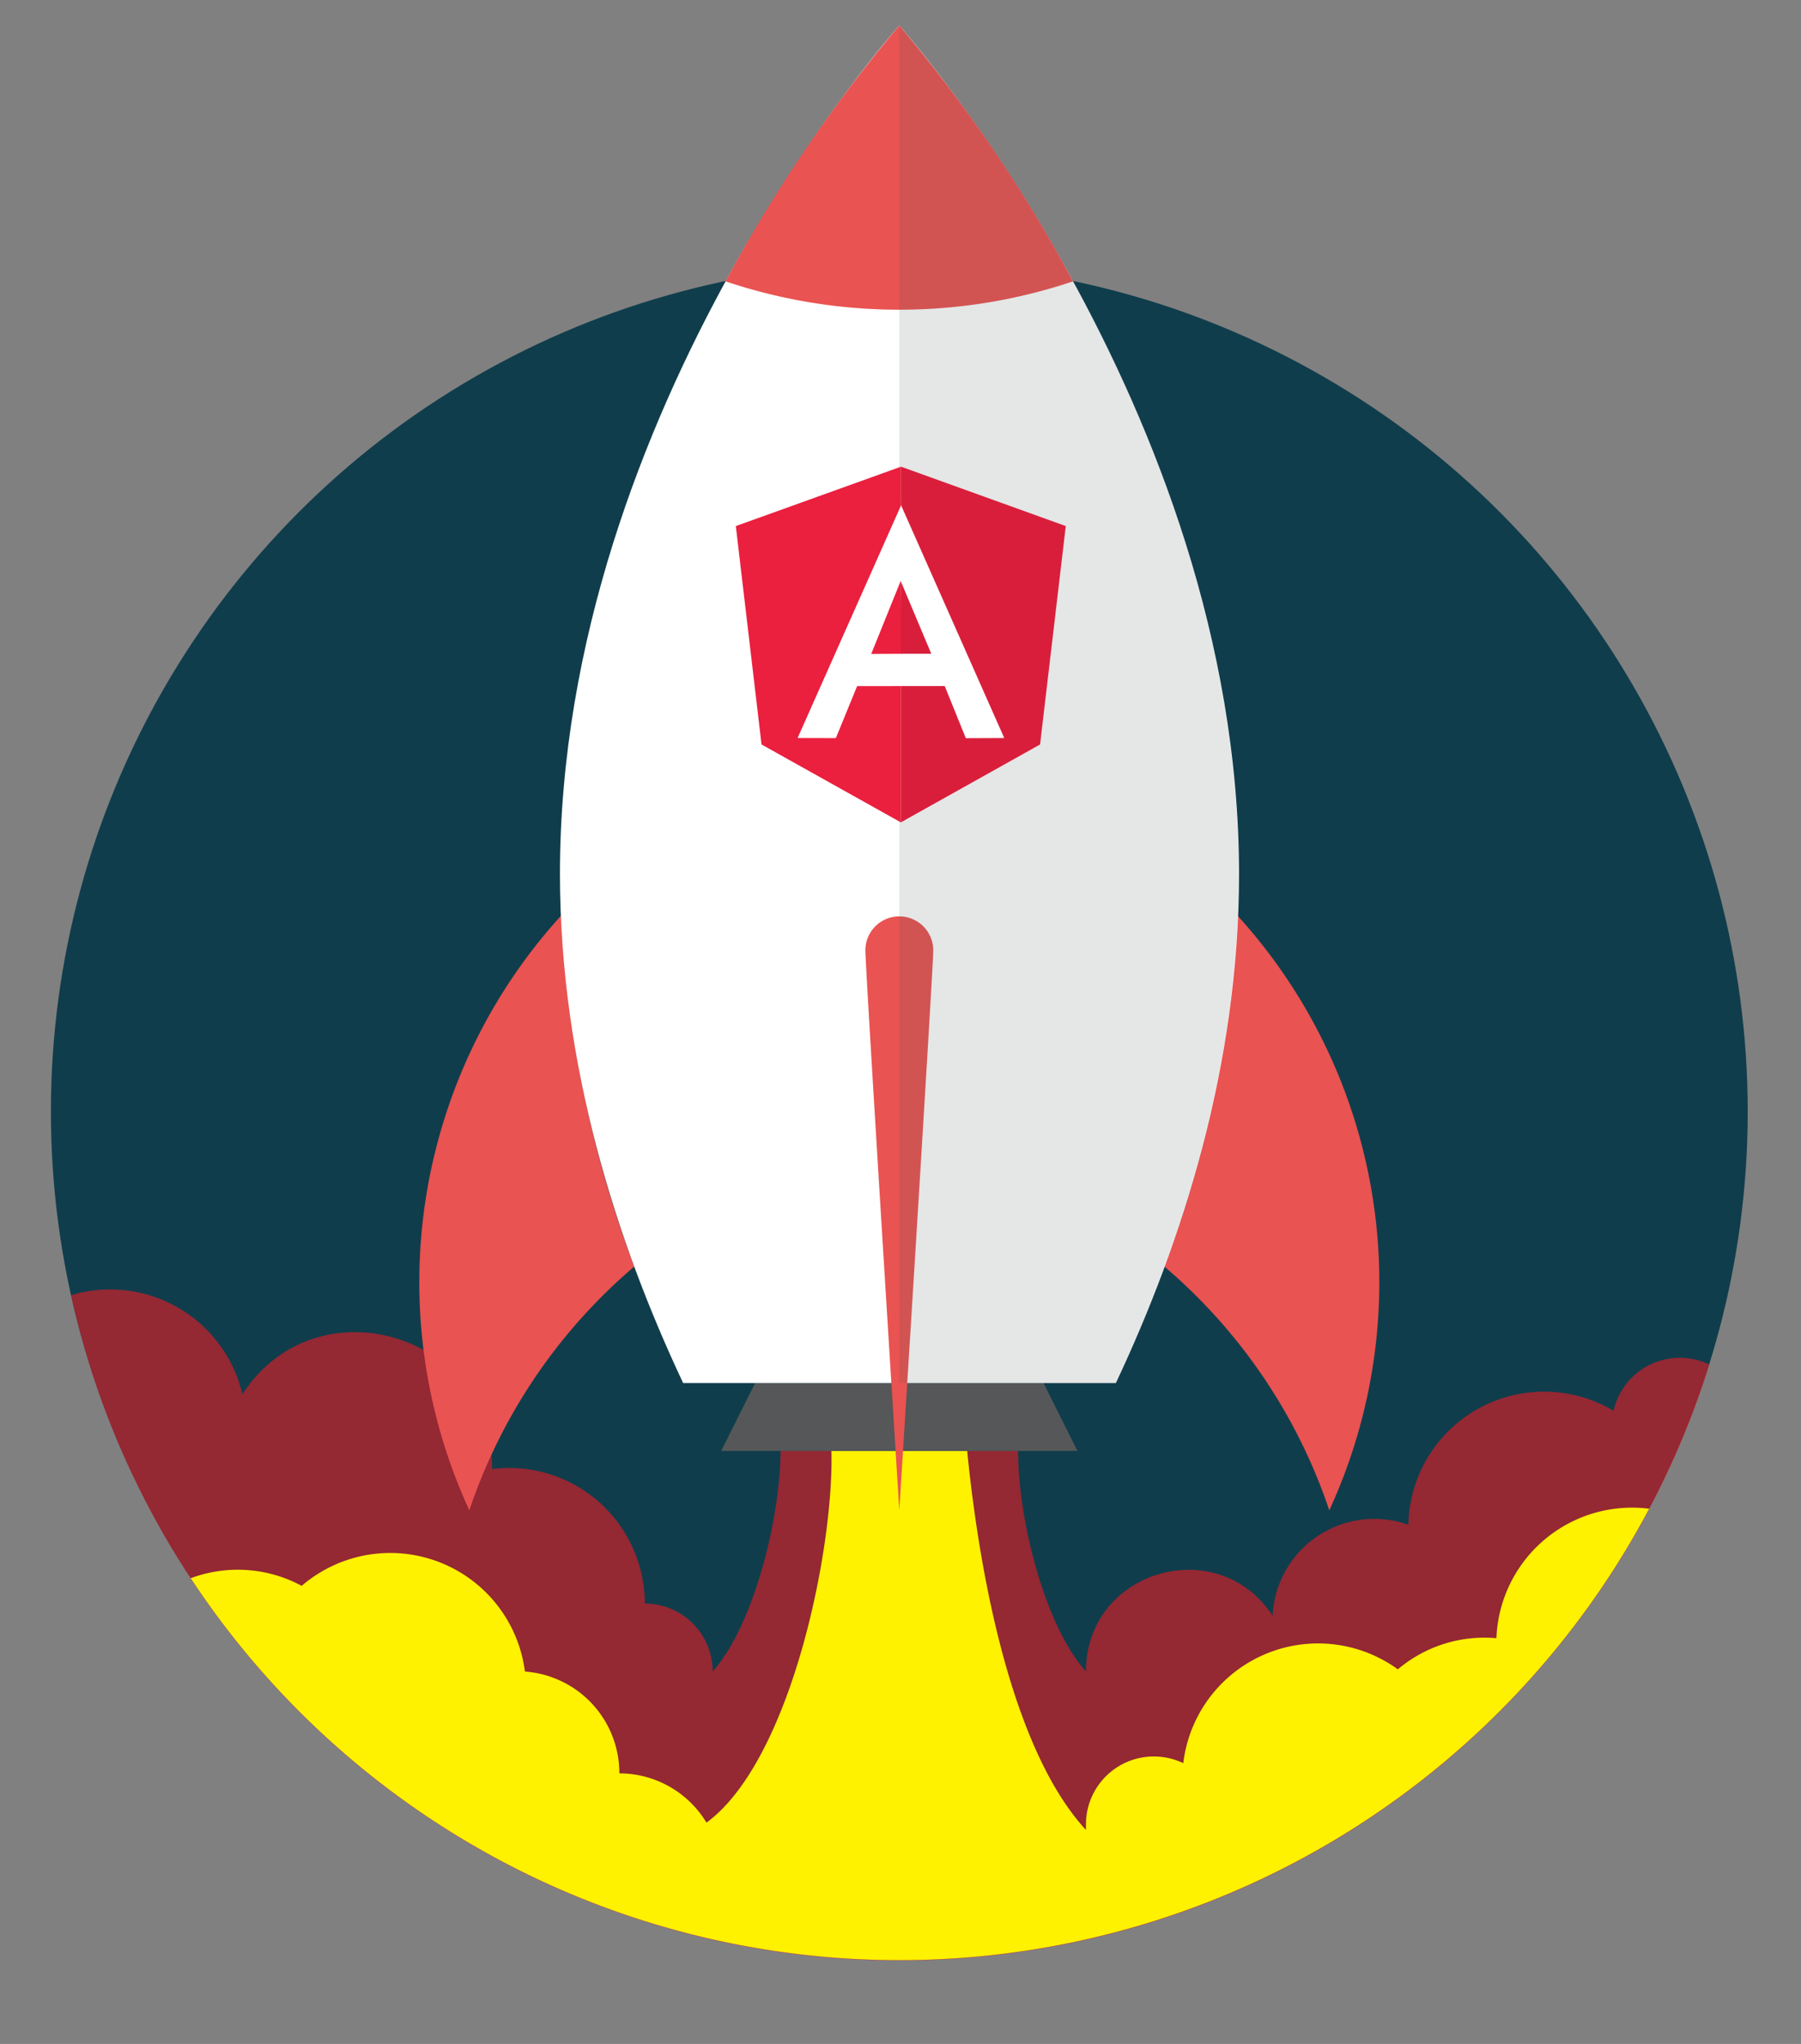
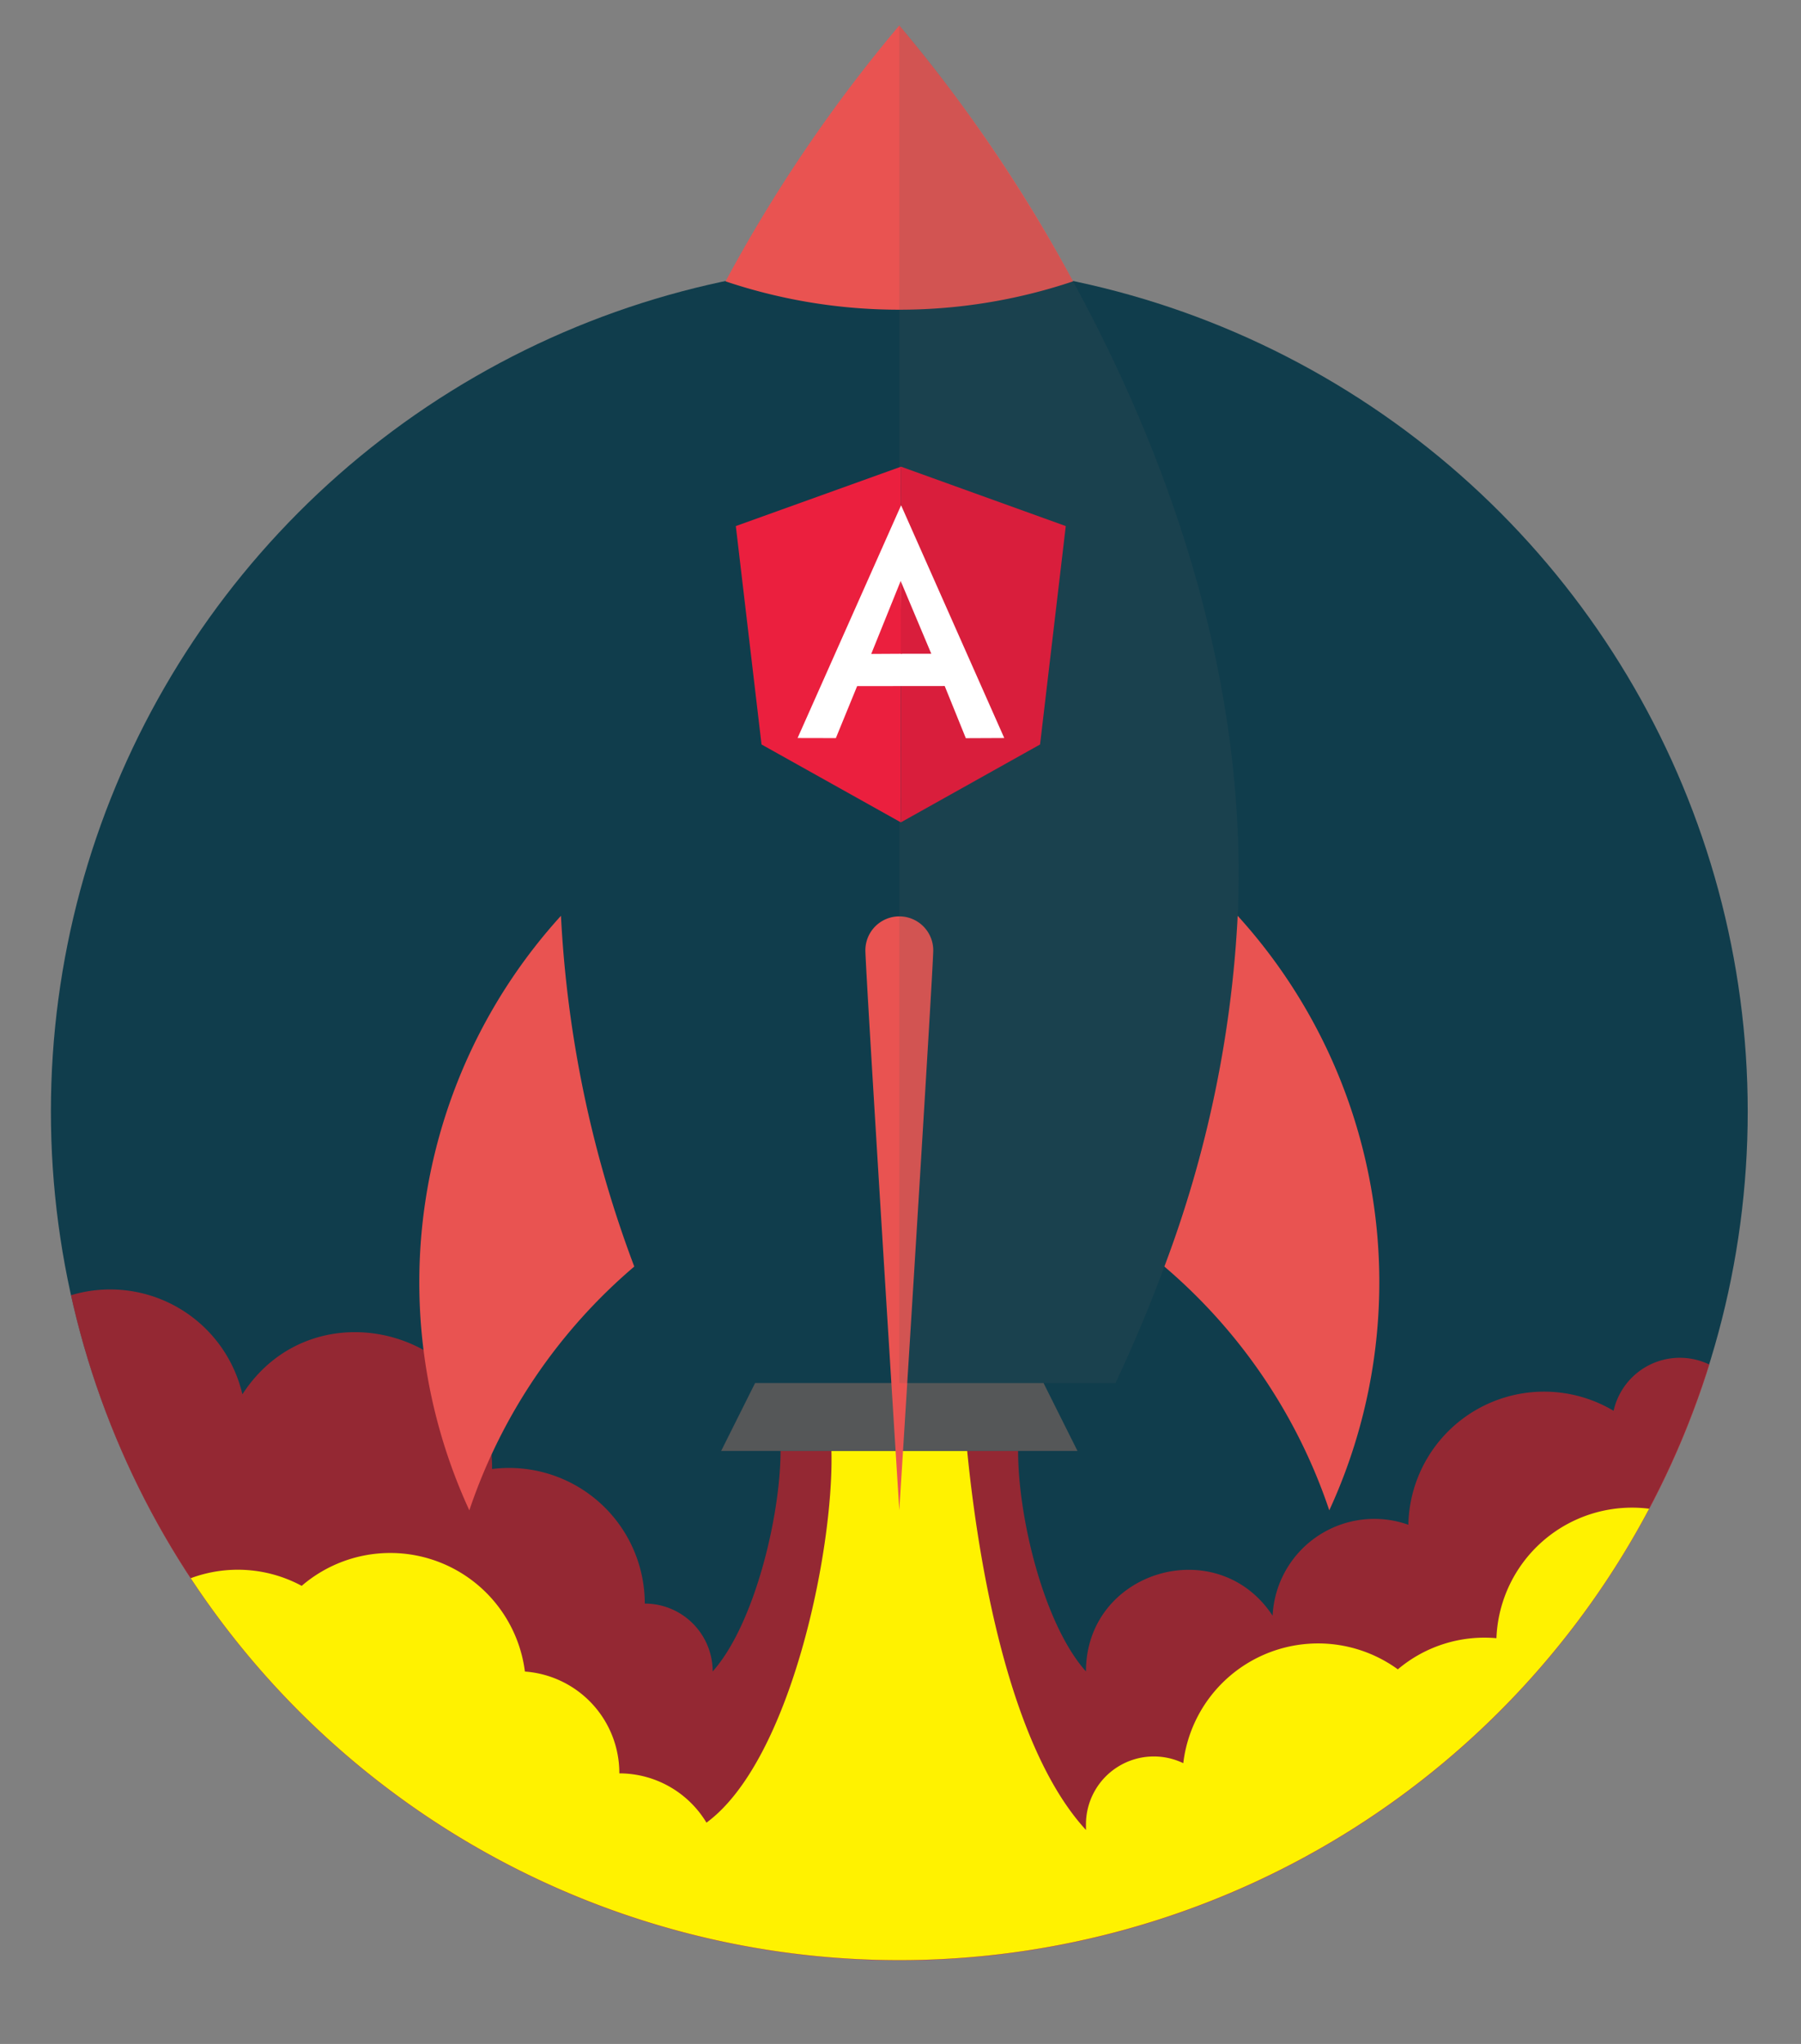
<svg xmlns="http://www.w3.org/2000/svg" id="Layer_1" data-name="Layer 1" viewBox="0 0 212.28 240.89">
  <rect x="0" y="0" width="212.28" height="240.89" fill="#808080" stroke="none" />
  <circle cx="106" cy="131" r="100" style="fill:#103d4c" />
  <path d="M190.19,166.27A16,16,0,0,0,166,179.7a12,12,0,0,0-16,10.72c-6.51-9.9-22-5.33-22,6.57-4.92-5.5-8-18-8-26H92c0,7.67-3.08,20.49-8,26a8,8,0,0,0-8-8,16,16,0,0,0-18-15.86c.15-16-20.76-22.21-29.43-8.8a16,16,0,0,0-20.2-11.68,100,100,0,0,0,193.11,8.17A8,8,0,0,0,190.19,166.27Z" style="fill:#ed1c24;opacity:0.6" />
  <path d="M22.48,186a100,100,0,0,0,171.9-8.19,16,16,0,0,0-18,15.26,15.8,15.8,0,0,0-11.62,3.67,16,16,0,0,0-25.29,11.06A8,8,0,0,0,128,215c0,.23,0,.45,0,.67-9.09-9.87-12.7-31.53-14-44.67H98c.29,11.7-4.81,36.52-14.73,43.81A12,12,0,0,0,73,209a12,12,0,0,0-11.13-12A16,16,0,0,0,35.56,186.9,15.88,15.88,0,0,0,22.48,186Z" style="fill:#fff200" />
  <polygon points="127 171 85 171 89 163 123 163 127 171" style="fill:#555758" />
  <path d="M66.12,107.93A64.21,64.21,0,0,0,55.32,178a64.85,64.85,0,0,1,19.44-28.73A136.62,136.62,0,0,1,66.12,107.93Z" style="fill:#e95351" />
  <path d="M145.88,107.93a136.62,136.62,0,0,1-8.64,41.34A64.85,64.85,0,0,1,156.68,178,64.21,64.21,0,0,0,145.88,107.93Z" style="fill:#e95351" />
-   <path d="M80.52,163h51c7.87-16.71,14.52-37.49,14.52-60C146,47.77,106,3,106,3S66,47.77,66,103C66,125.51,72.65,146.29,80.52,163Z" style="fill:#fff" />
  <path d="M110,112c0,2.21-4,66-4,66s-4-63.79-4-66a4,4,0,0,1,8,0Z" style="fill:#e95351" />
  <path d="M106,36.5a64.27,64.27,0,0,0,20.48-3.34A176.51,176.51,0,0,0,106,3,176.51,176.51,0,0,0,85.52,33.16,64.27,64.27,0,0,0,106,36.5Z" style="fill:#e95351" />
  <path d="M131.48,163c7.87-16.71,14.52-37.49,14.52-60C146,47.77,106,3,106,3V163Z" style="fill:#555758;opacity:0.15" />
  <polyline points="106.2 55 86.73 62 89.76 87.74 106.18 96.92" style="fill:#eb1f3e" />
  <line x1="106.18" y1="96.92" x2="106.21" y2="55" style="fill:#eb1f3e" />
  <polyline points="106.2 55 125.62 62 122.59 87.74 106.18 96.92" style="fill:#d91e3c" />
  <line x1="106.18" y1="96.92" x2="106.21" y2="55" style="fill:#d91e3c" />
  <polygon points="106.21 59.55 94.01 86.98 98.52 86.99 101.03 80.86 111.35 80.85 113.84 87 118.37 86.98 106.21 59.55" style="fill:#fff" />
  <polygon points="106.16 68.47 106.32 77.05 102.69 77.07 106.16 68.47" style="fill:#eb1f3e" />
  <polyline points="109.77 77.05 106.16 68.47 106.18 77.05" style="fill:#d91e3c" />
</svg>